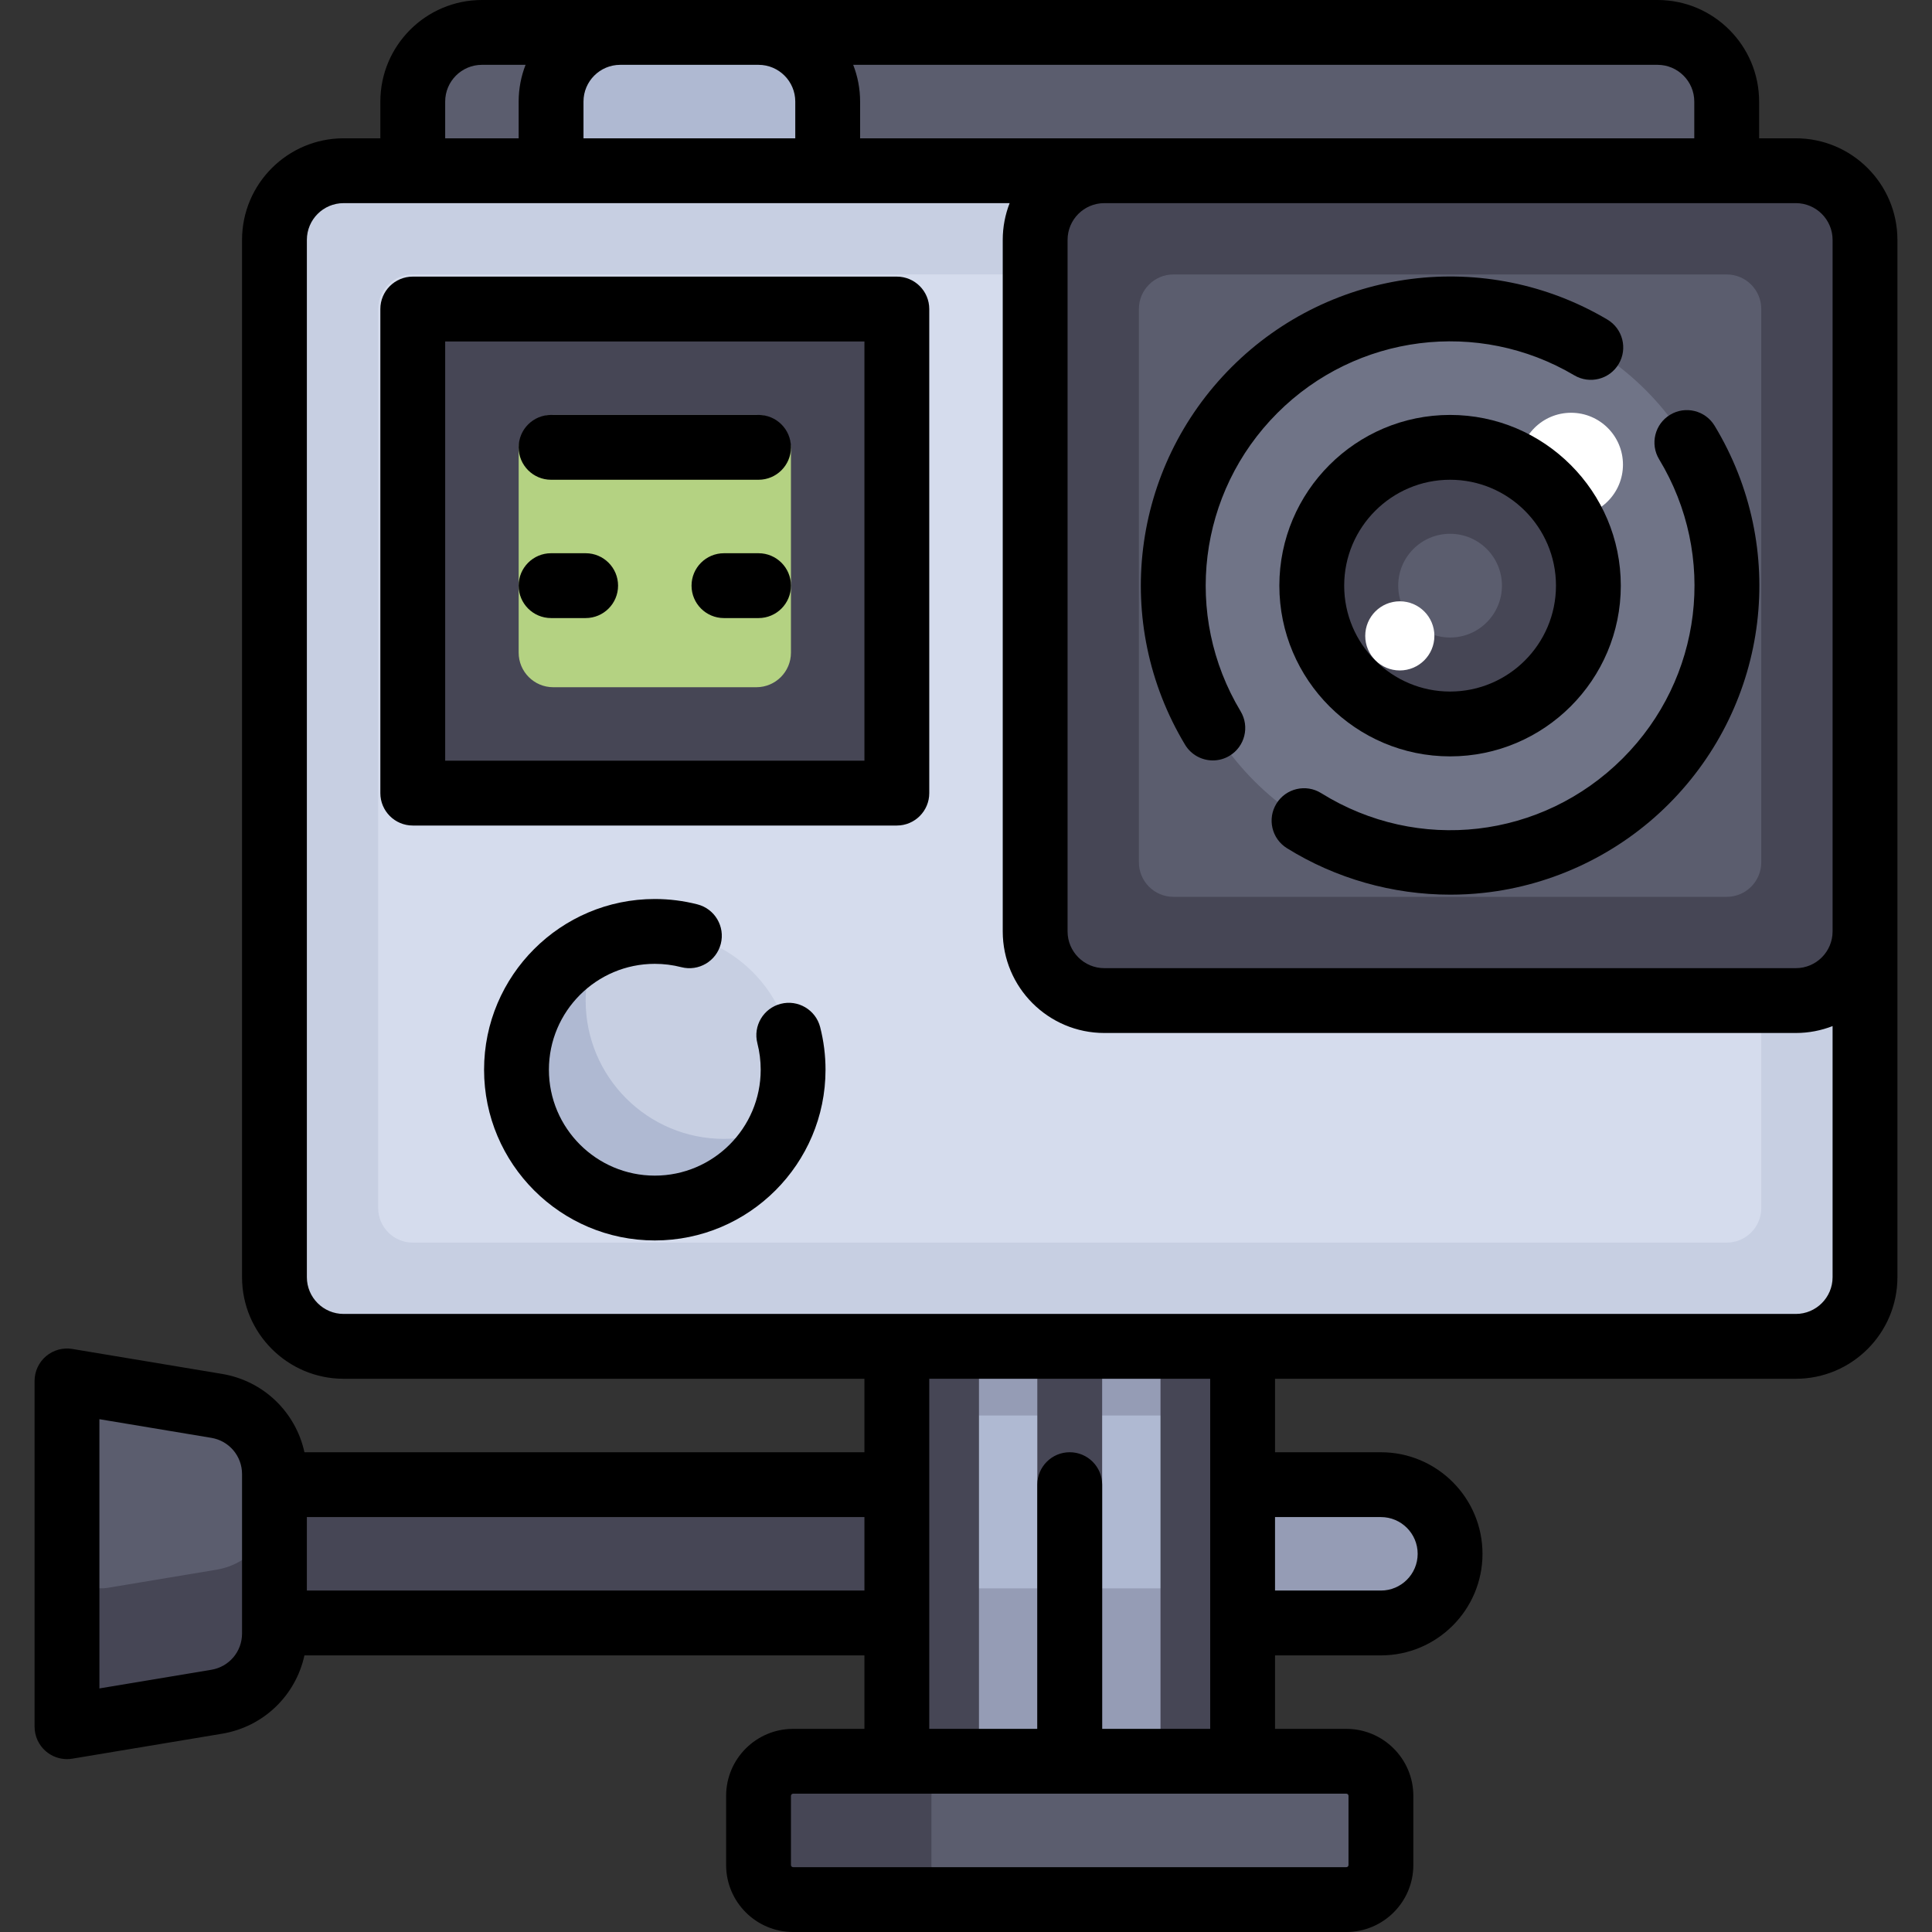
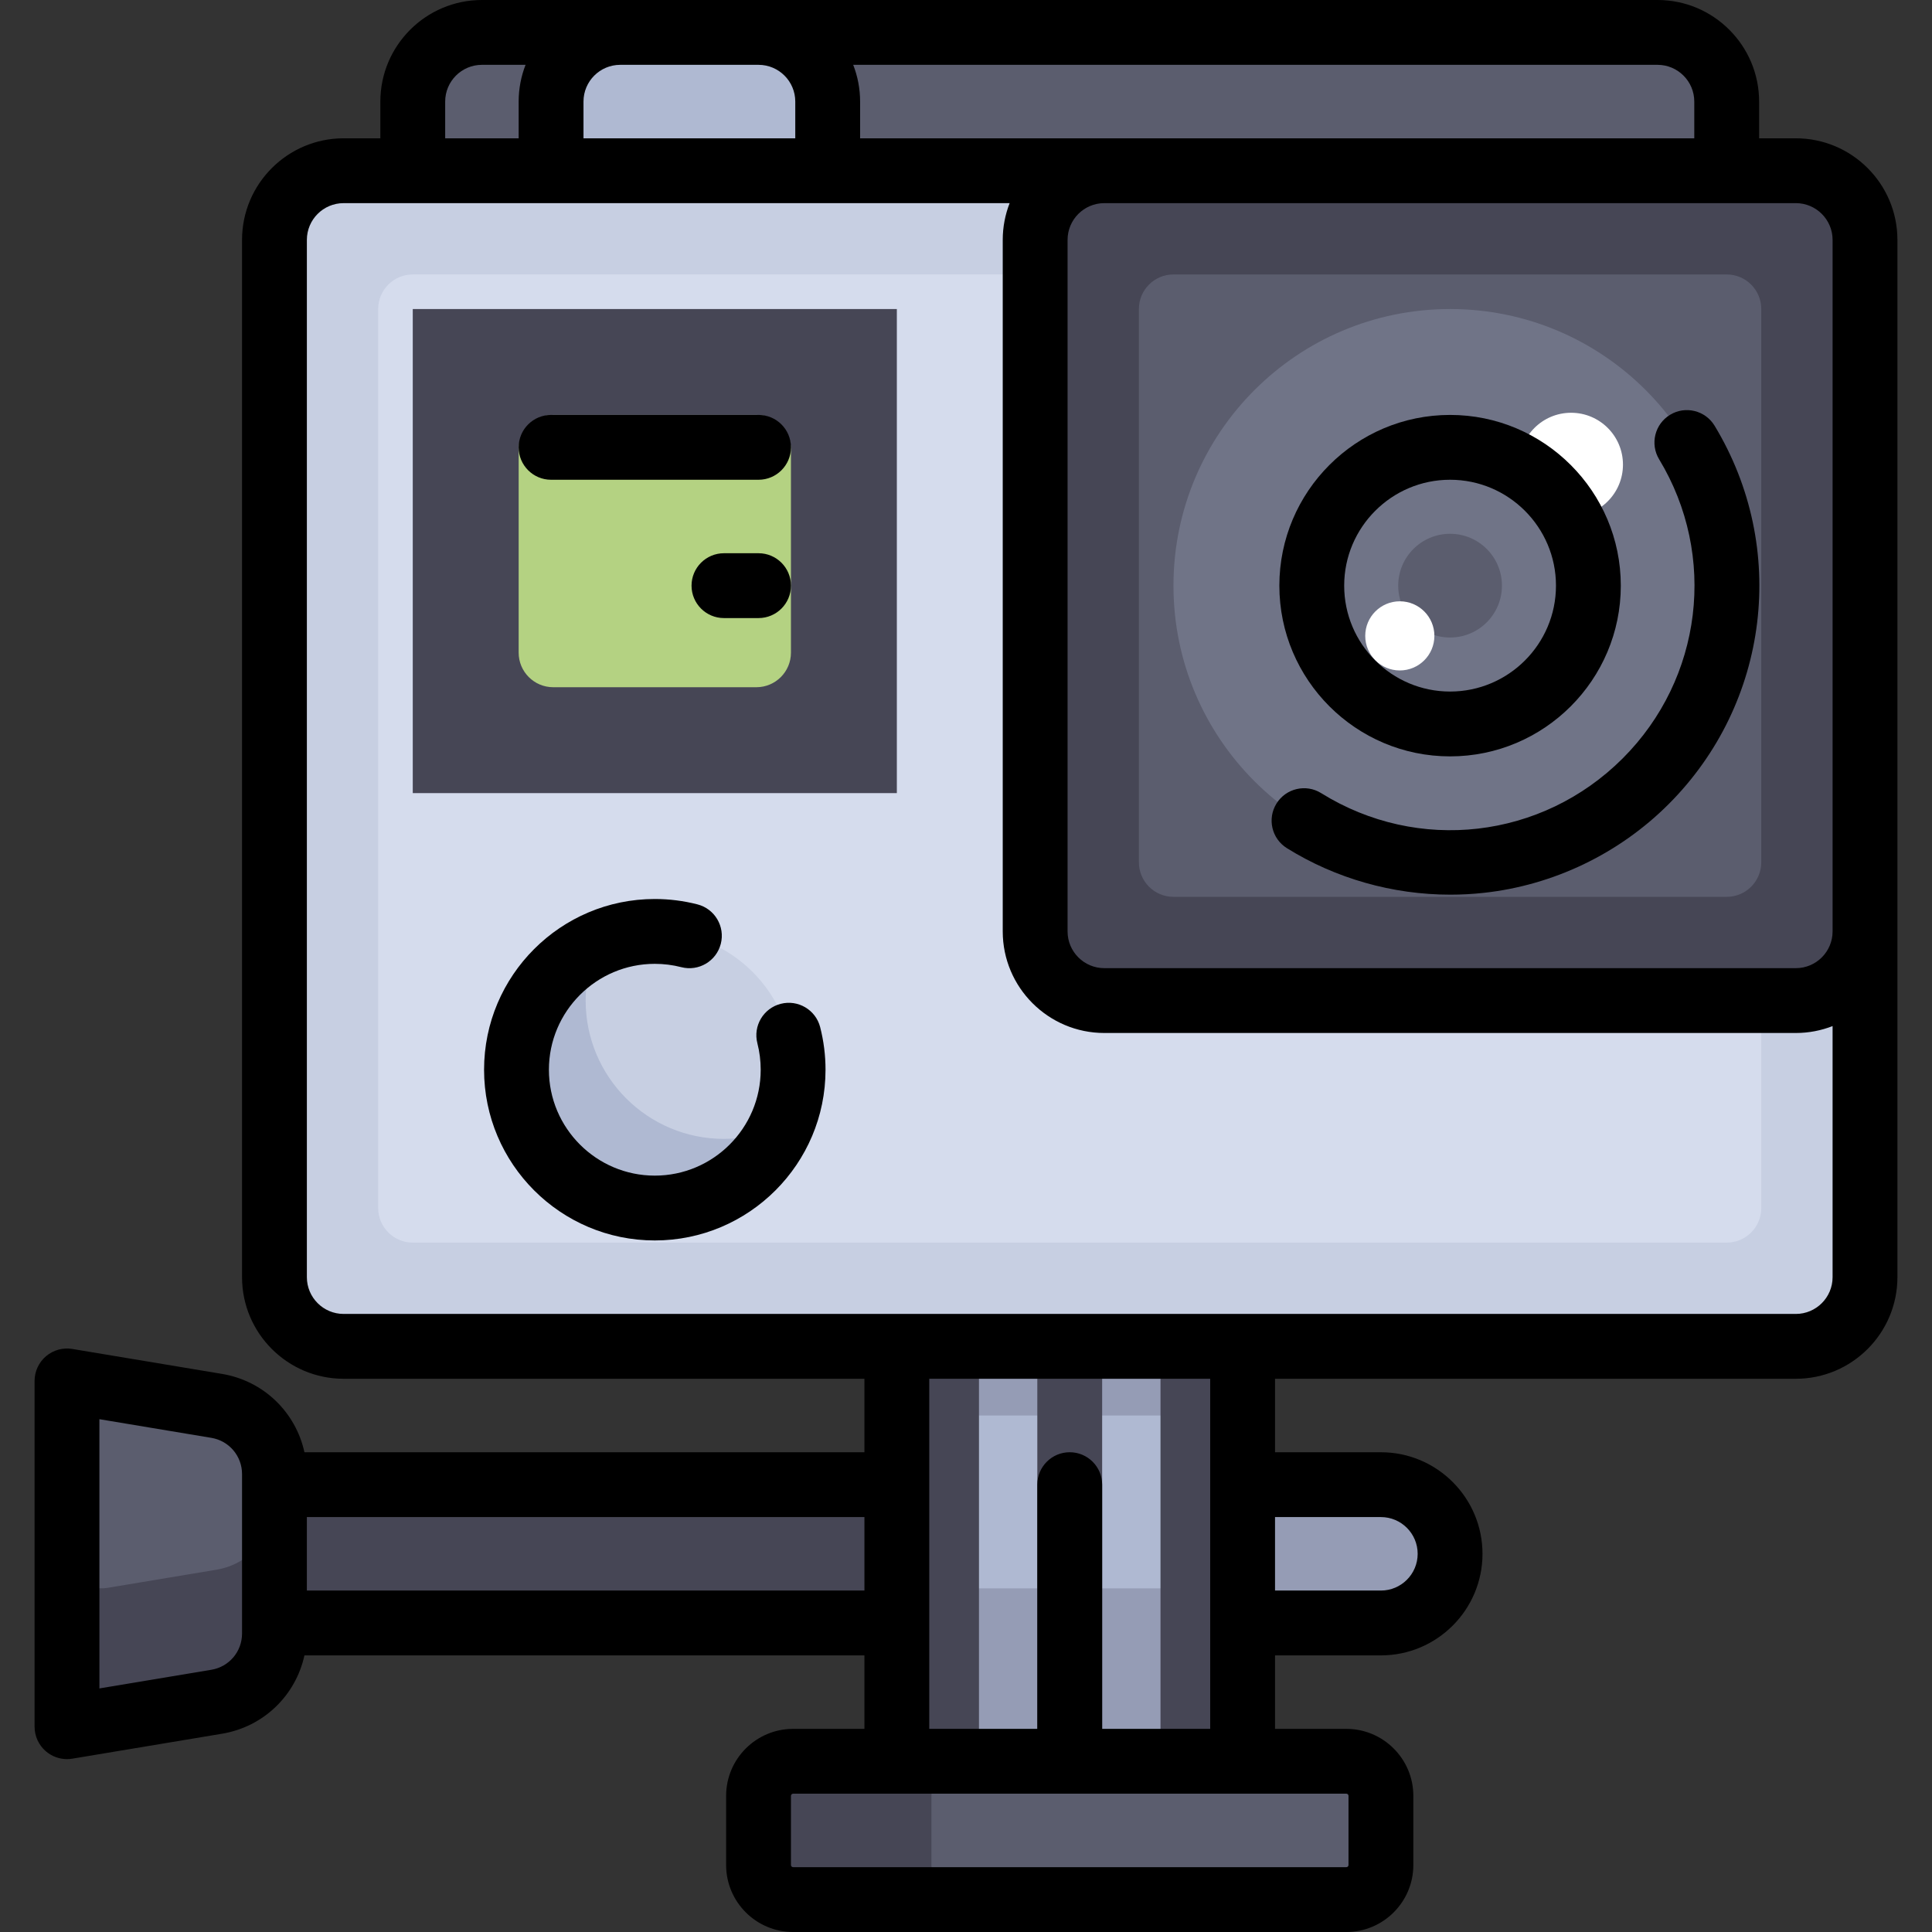
<svg xmlns="http://www.w3.org/2000/svg" version="1.1" id="Layer_1" x="0px" y="0px" viewBox="0 0 512 512" style="enable-background:new 0 0 512 512;" xml:space="preserve">
  <rect x="0" y="0" width="512" height="512" fill="#333333" stroke="none" />
  <path style="fill:#959CB5;" d="M365.96,393.45h-45.817v36.653h45.817c10.121,0,18.327-8.206,18.327-18.327  C384.286,401.654,376.081,393.45,365.96,393.45z" />
  <rect x="246.837" y="347.633" style="fill:#AFB9D2;" width="73.306" height="119.123" />
  <g>
    <rect x="246.837" y="420.94" style="fill:#959CB5;" width="73.306" height="45.817" />
    <rect x="246.837" y="347.633" style="fill:#959CB5;" width="73.306" height="27.49" />
  </g>
  <g>
    <rect x="237.673" y="347.633" style="fill:#464655;" width="21.763" height="119.123" />
    <rect x="307.544" y="347.633" style="fill:#464655;" width="21.763" height="119.123" />
    <rect x="274.899" y="347.633" style="fill:#464655;" width="17.181" height="119.123" />
    <rect x="63.57" y="393.45" style="fill:#464655;" width="174.103" height="36.653" />
  </g>
  <path style="fill:#5B5D6E;" d="M457.593,63.57H109.387V26.917c0-10.122,8.205-18.327,18.327-18.327h311.553  c10.122,0,18.327,8.205,18.327,18.327V63.57z" />
  <path style="fill:#AFB9D2;" d="M201.02,8.591h-36.653c-10.121,0-18.327,8.205-18.327,18.327v27.49h73.306v-27.49  C219.347,16.795,211.141,8.591,201.02,8.591z" />
  <path style="fill:#C7CFE2;" d="M475.919,356.796H91.06c-10.122,0-18.327-8.205-18.327-18.327V63.57  c0-10.122,8.205-18.327,18.327-18.327h384.859c10.122,0,18.327,8.205,18.327,18.327V338.47  C494.246,348.592,486.042,356.796,475.919,356.796z" />
  <path style="fill:#D5DCED;" d="M457.593,329.306H109.387c-5.06,0-9.163-4.103-9.163-9.163V81.897c0-5.06,4.103-9.163,9.163-9.163  h348.206c5.06,0,9.163,4.103,9.163,9.163v238.246C466.756,325.204,462.653,329.306,457.593,329.306z" />
  <path style="fill:#464655;" d="M475.919,265.163H292.653c-10.122,0-18.327-8.205-18.327-18.327V63.57  c0-10.122,8.205-18.327,18.327-18.327h183.266c10.122,0,18.327,8.205,18.327,18.327v183.266  C494.246,256.959,486.042,265.163,475.919,265.163z" />
  <path style="fill:#5B5D6E;" d="M457.593,237.673H310.98c-5.06,0-9.163-4.103-9.163-9.163V81.897c0-5.06,4.103-9.163,9.163-9.163  h146.613c5.06,0,9.163,4.103,9.163,9.163V228.51C466.756,233.571,462.653,237.673,457.593,237.673z" />
  <circle style="fill:#707487;" cx="384.286" cy="155.204" r="73.306" />
  <g>
-     <circle style="fill:#464655;" cx="384.286" cy="155.204" r="36.653" />
    <rect x="109.387" y="81.897" style="fill:#464655;" width="128.286" height="128.286" />
  </g>
  <path style="fill:#B4D282;" d="M200.447,182.121h-53.834c-5.06,0-9.163-4.103-9.163-9.163v-53.834c0-5.06,4.103-9.163,9.163-9.163  h53.834c5.06,0,9.163,4.103,9.163,9.163v53.834C209.611,178.018,205.508,182.121,200.447,182.121z" />
  <g>
    <path style="fill:#5B5D6E;" d="M356.796,503.409H210.183c-5.06,0-9.163-4.103-9.163-9.163v-18.327c0-5.06,4.103-9.163,9.163-9.163   h146.613c5.06,0,9.163,4.103,9.163,9.163v18.327C365.96,499.307,361.857,503.409,356.796,503.409z" />
    <path style="fill:#5B5D6E;" d="M57.42,450.982l-28.996,4.832c-5.585,0.931-10.67-3.376-10.67-9.038v-70   c0-5.663,5.084-9.97,10.67-9.038l28.996,4.832c8.837,1.473,15.314,9.119,15.314,18.077v42.257   C72.734,441.863,66.256,449.508,57.42,450.982z" />
    <circle style="fill:#5B5D6E;" cx="384.286" cy="155.204" r="13.745" />
  </g>
  <g>
    <circle style="fill:#FFFFFF;" cx="416.358" cy="123.132" r="13.745" />
    <circle style="fill:#FFFFFF;" cx="370.965" cy="168.513" r="9.163" />
  </g>
  <circle style="fill:#C7CFE2;" cx="173.53" cy="283.49" r="36.653" />
  <path style="fill:#AFB9D2;" d="M191.857,301.817c-20.243,0-36.653-16.41-36.653-36.653c0-5.371,1.22-10.435,3.295-15.031  c-12.727,5.748-21.622,18.486-21.622,33.358c0,20.243,16.41,36.653,36.653,36.653c14.871,0,27.61-8.895,33.358-21.621  C202.292,300.598,197.228,301.817,191.857,301.817z" />
  <g>
    <path style="fill:#464655;" d="M57.42,415.98l-28.996,4.832c-5.585,0.931-10.67-3.377-10.67-9.038v35.002   c0,5.662,5.084,9.97,10.67,9.038l28.996-4.832c8.837-1.473,15.314-9.119,15.314-18.077v-35.002   C72.734,406.861,66.256,414.507,57.42,415.98z" />
    <path style="fill:#464655;" d="M246.837,494.246v-18.327c0-5.06,4.103-9.163,9.163-9.163h-45.817c-5.06,0-9.163,4.103-9.163,9.163   v18.327c0,5.06,4.103,9.163,9.163,9.163H256C250.94,503.409,246.837,499.307,246.837,494.246z" />
  </g>
  <path d="M475.919,36.653h-9.736v-9.736C466.183,12.075,454.108,0,439.266,0H201.02h-36.653h-36.653  c-14.842,0-26.917,12.075-26.917,26.917v9.736H91.06c-14.842,0-26.917,12.075-26.917,26.917V338.47  c0,14.842,12.075,26.917,26.917,26.917h138.022v19.472H80.678c-2.303-10.57-10.773-18.917-21.846-20.762l-39.666-6.611  c-2.49-0.415-5.038,0.286-6.965,1.919s-3.038,4.03-3.038,6.555v91.633c0,2.526,1.111,4.923,3.038,6.555  c1.563,1.324,3.535,2.035,5.553,2.035c0.47,0,0.942-0.039,1.412-0.117l39.666-6.611c11.073-1.845,19.543-10.192,21.846-20.762  h148.404v19.472h-18.899c-9.79,0-17.754,7.964-17.754,17.754v18.327c0,9.79,7.964,17.754,17.754,17.754h146.613  c9.79,0,17.754-7.964,17.754-17.754v-18.327c0-9.79-7.964-17.754-17.754-17.754h-18.899v-19.472h28.063  c14.842,0,26.917-12.075,26.917-26.917c0-14.842-12.075-26.917-26.917-26.917h-28.063v-19.472h138.022  c14.842,0,26.917-12.075,26.917-26.917V63.57C502.837,48.728,490.762,36.653,475.919,36.653z M485.655,63.57v183.266  c0,5.369-4.367,9.736-9.736,9.736H292.653c-5.369,0-9.736-4.367-9.736-9.736V63.57c0-5.369,4.367-9.736,9.736-9.736h183.266  C481.288,53.834,485.655,58.202,485.655,63.57z M449.002,26.917v9.736H227.937v-9.736c0-3.433-0.653-6.714-1.829-9.736h213.158  C444.635,17.181,449.002,21.549,449.002,26.917z M201.02,17.181c5.369,0,9.736,4.367,9.736,9.736v9.736h-56.125v-9.736  c0-5.369,4.367-9.736,9.736-9.736H201.02z M117.978,26.917c0-5.369,4.367-9.736,9.736-9.736h11.565  c-1.176,3.022-1.829,6.303-1.829,9.736v9.736h-19.472V26.917z M64.143,432.905c0,4.779-3.421,8.817-8.136,9.603l-29.663,4.944V376.1  l29.663,4.944c4.713,0.786,8.136,4.824,8.136,9.603V432.905z M81.324,421.512V402.04h147.758v19.472H81.324z M357.369,475.919  v18.327c0,0.316-0.257,0.573-0.573,0.573H210.183c-0.316,0-0.573-0.257-0.573-0.573v-18.327c0-0.315,0.257-0.573,0.573-0.573  h146.613C357.113,475.347,357.369,475.604,357.369,475.919z M365.96,402.04c5.369,0,9.736,4.367,9.736,9.736  c0,5.369-4.367,9.736-9.736,9.736h-28.063V402.04H365.96z M320.716,458.166h-28.635V393.45c0-4.744-3.846-8.591-8.591-8.591  s-8.591,3.846-8.591,8.591v64.716h-28.635v-92.779h74.452V458.166z M475.919,348.206H91.06c-5.369,0-9.736-4.367-9.736-9.736V63.57  c0-5.369,4.367-9.736,9.736-9.736h176.505c-1.176,3.022-1.829,6.303-1.829,9.736v183.266c0,14.842,12.075,26.917,26.917,26.917  h183.266c3.433,0,6.714-0.653,9.736-1.83v66.546C485.655,343.838,481.288,348.206,475.919,348.206z" />
-   <path d="M338.525,109.442c20.913-20.913,53.27-25.014,78.684-9.974c4.086,2.417,9.352,1.065,11.768-3.018  c2.416-4.083,1.065-9.352-3.018-11.768c-32.169-19.037-73.12-13.85-99.583,12.612c-26.65,26.65-31.719,67.796-12.328,100.06  c1.612,2.681,4.454,4.167,7.372,4.167c1.506,0,3.032-0.397,4.417-1.229c4.066-2.444,5.382-7.721,2.938-11.789  C313.455,163.013,317.465,130.504,338.525,109.442z" />
  <path d="M442.587,109.924c-4.058,2.458-5.356,7.74-2.899,11.798c15.456,25.524,11.492,58.109-9.641,79.242  c-21.404,21.404-54.271,25.198-79.925,9.222c-4.03-2.508-9.327-1.277-11.834,2.751c-2.507,4.027-1.276,9.326,2.751,11.833  c12.951,8.065,28.061,12.326,43.325,12.325c2.933,0,5.875-0.157,8.806-0.477c18.461-2.003,35.871-10.352,49.026-23.506  c26.741-26.741,31.753-67.981,12.189-100.29C451.928,108.765,446.645,107.466,442.587,109.924z" />
  <path d="M384.286,109.96c-24.947,0-45.244,20.297-45.244,45.244s20.297,45.244,45.244,45.244s45.244-20.297,45.244-45.244  S409.233,109.96,384.286,109.96z M384.286,183.266c-15.473,0-28.063-12.589-28.063-28.063s12.589-28.063,28.063-28.063  c15.473,0,28.063,12.589,28.063,28.063S399.76,183.266,384.286,183.266z" />
-   <path d="M237.673,73.306H109.387c-4.744,0-8.591,3.846-8.591,8.591v128.286c0,4.744,3.846,8.591,8.591,8.591h128.286  c4.744,0,8.591-3.846,8.591-8.591V81.897C246.264,77.153,242.418,73.306,237.673,73.306z M229.083,201.593H117.978V90.488h111.105  V201.593z" />
  <path d="M206.897,266.024c-4.595,1.18-7.364,5.862-6.184,10.456c0.584,2.275,0.88,4.632,0.88,7.009  c0,15.473-12.589,28.063-28.063,28.063s-28.063-12.588-28.063-28.062c0-15.473,12.589-28.063,28.063-28.063  c2.384,0,4.747,0.298,7.025,0.884c4.593,1.183,9.278-1.582,10.461-6.177c1.184-4.594-1.582-9.279-6.176-10.462  c-3.677-0.947-7.483-1.427-11.311-1.427c-24.947,0-45.244,20.297-45.244,45.244s20.297,45.244,45.244,45.244  s45.244-20.297,45.244-45.244c0-3.816-0.478-7.612-1.419-11.281C216.174,267.613,211.493,264.843,206.897,266.024z" />
  <path d="M146.04,127.141h54.98c4.744,0,8.591-3.846,8.591-8.591c0-4.744-3.846-8.591-8.591-8.591h-54.98  c-4.744,0-8.591,3.846-8.591,8.591C137.45,123.295,141.296,127.141,146.04,127.141z" />
-   <path d="M146.04,163.794h9.163c4.744,0,8.591-3.846,8.591-8.591c0-4.744-3.846-8.591-8.591-8.591h-9.163  c-4.744,0-8.591,3.846-8.591,8.591C137.45,159.948,141.296,163.794,146.04,163.794z" />
  <path d="M201.02,146.613h-9.163c-4.744,0-8.591,3.846-8.591,8.591c0,4.744,3.846,8.591,8.591,8.591h9.163  c4.744,0,8.591-3.846,8.591-8.591C209.611,150.459,205.764,146.613,201.02,146.613z" />
  <g>
</g>
  <g>
</g>
  <g>
</g>
  <g>
</g>
  <g>
</g>
  <g>
</g>
  <g>
</g>
  <g>
</g>
  <g>
</g>
  <g>
</g>
  <g>
</g>
  <g>
</g>
  <g>
</g>
  <g>
</g>
  <g>
</g>
</svg>